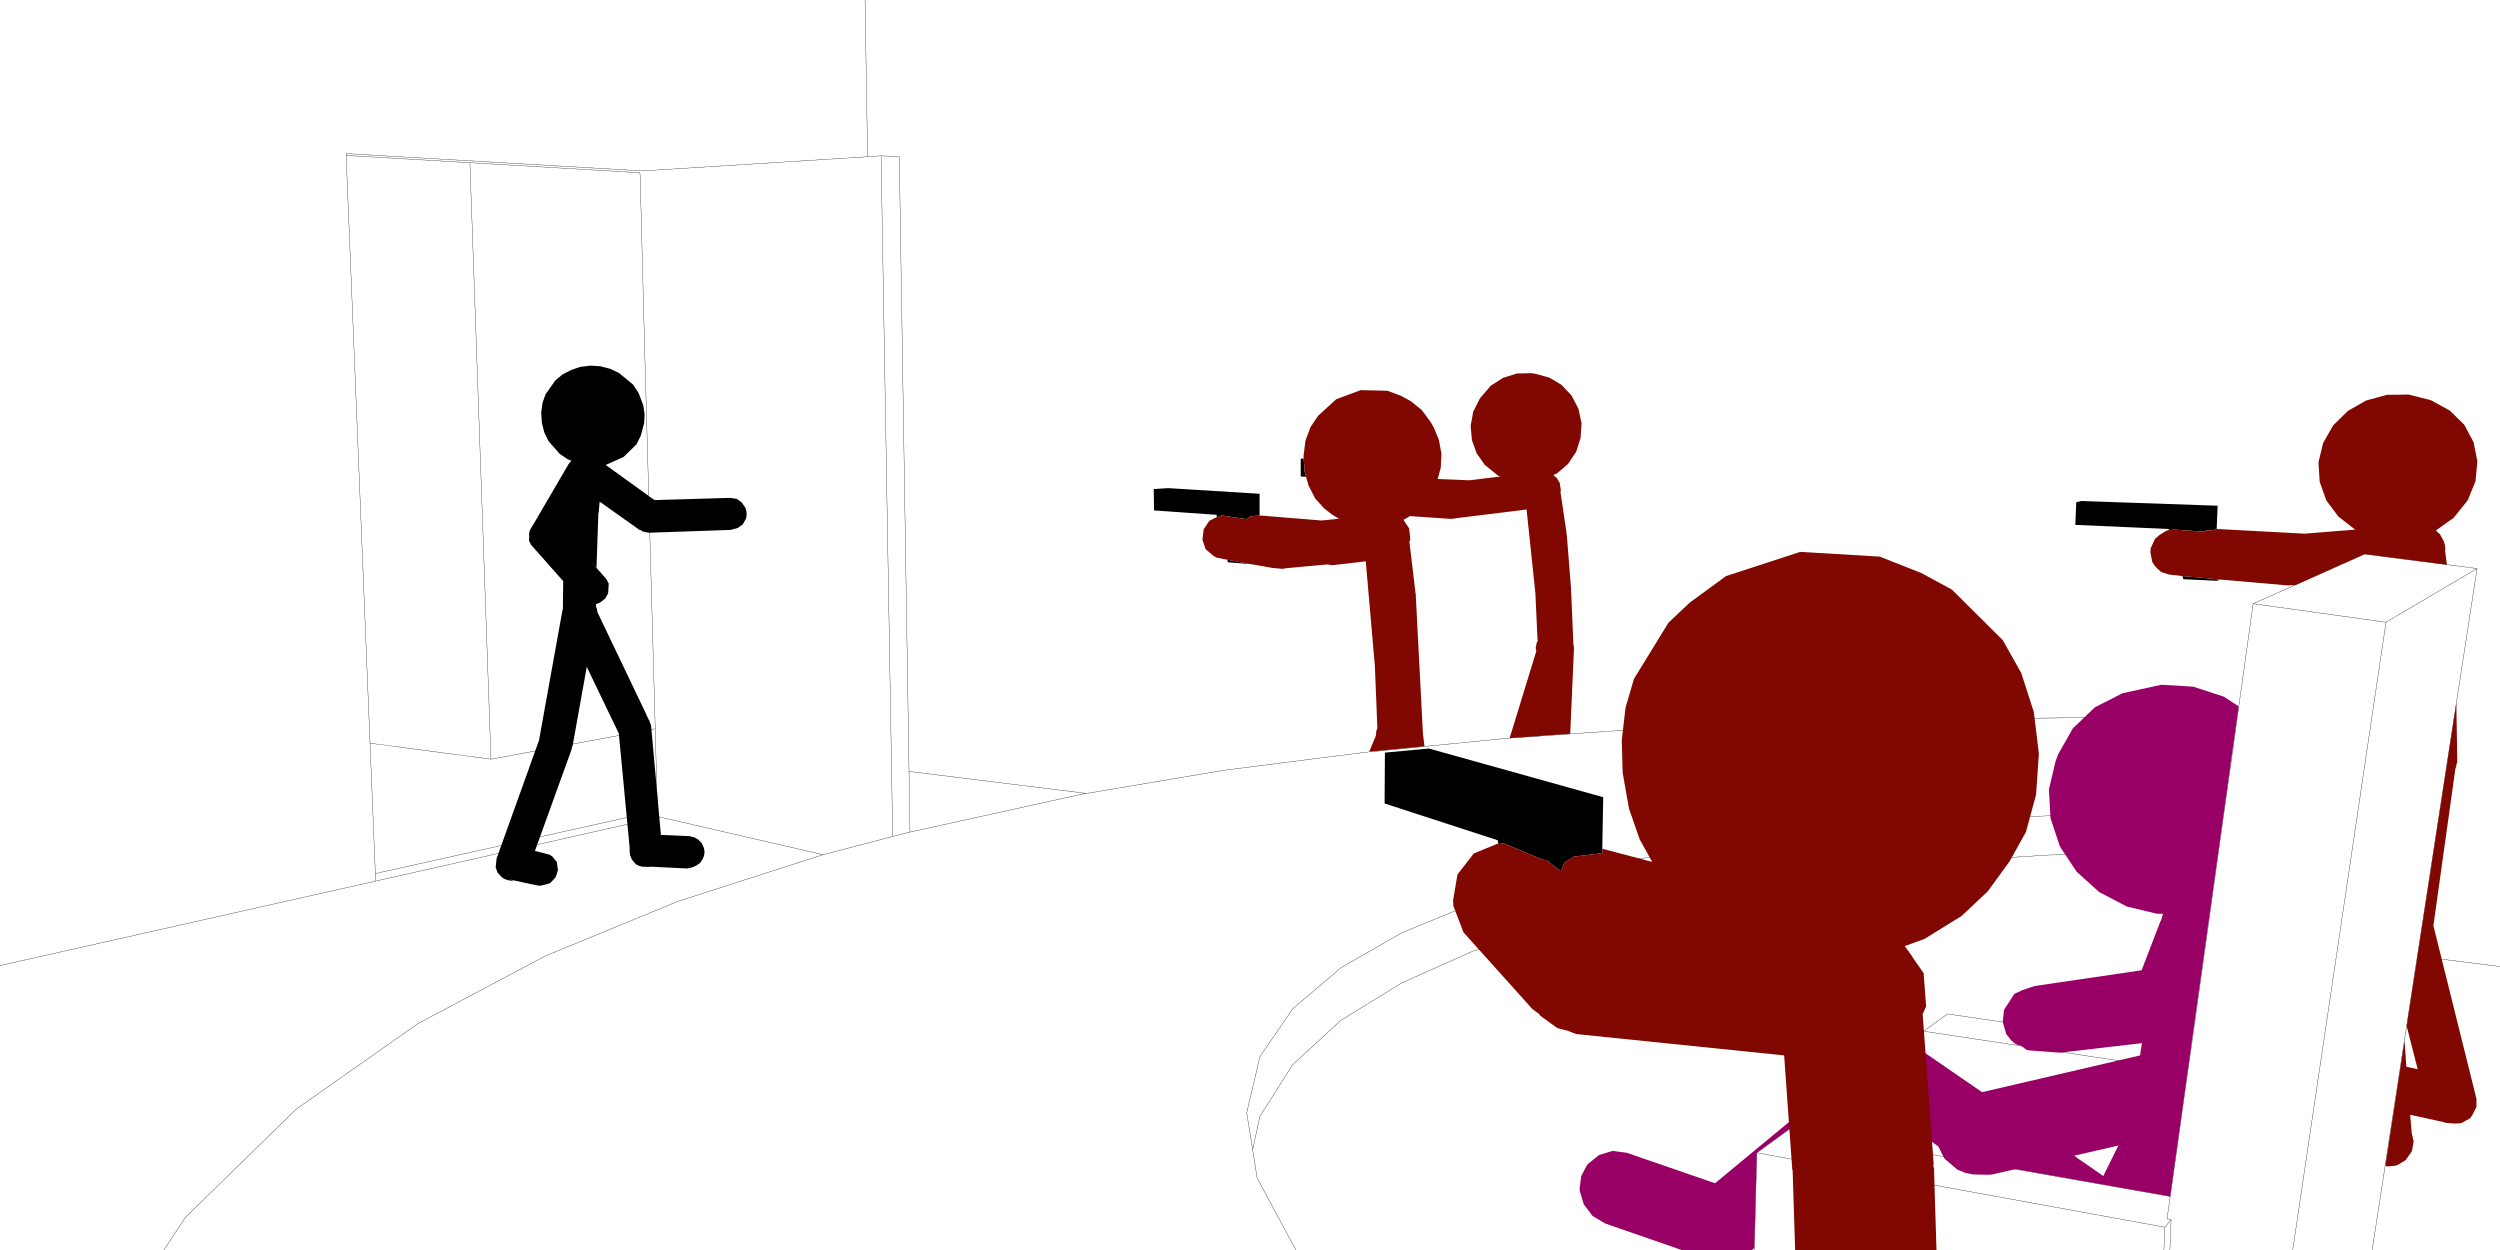
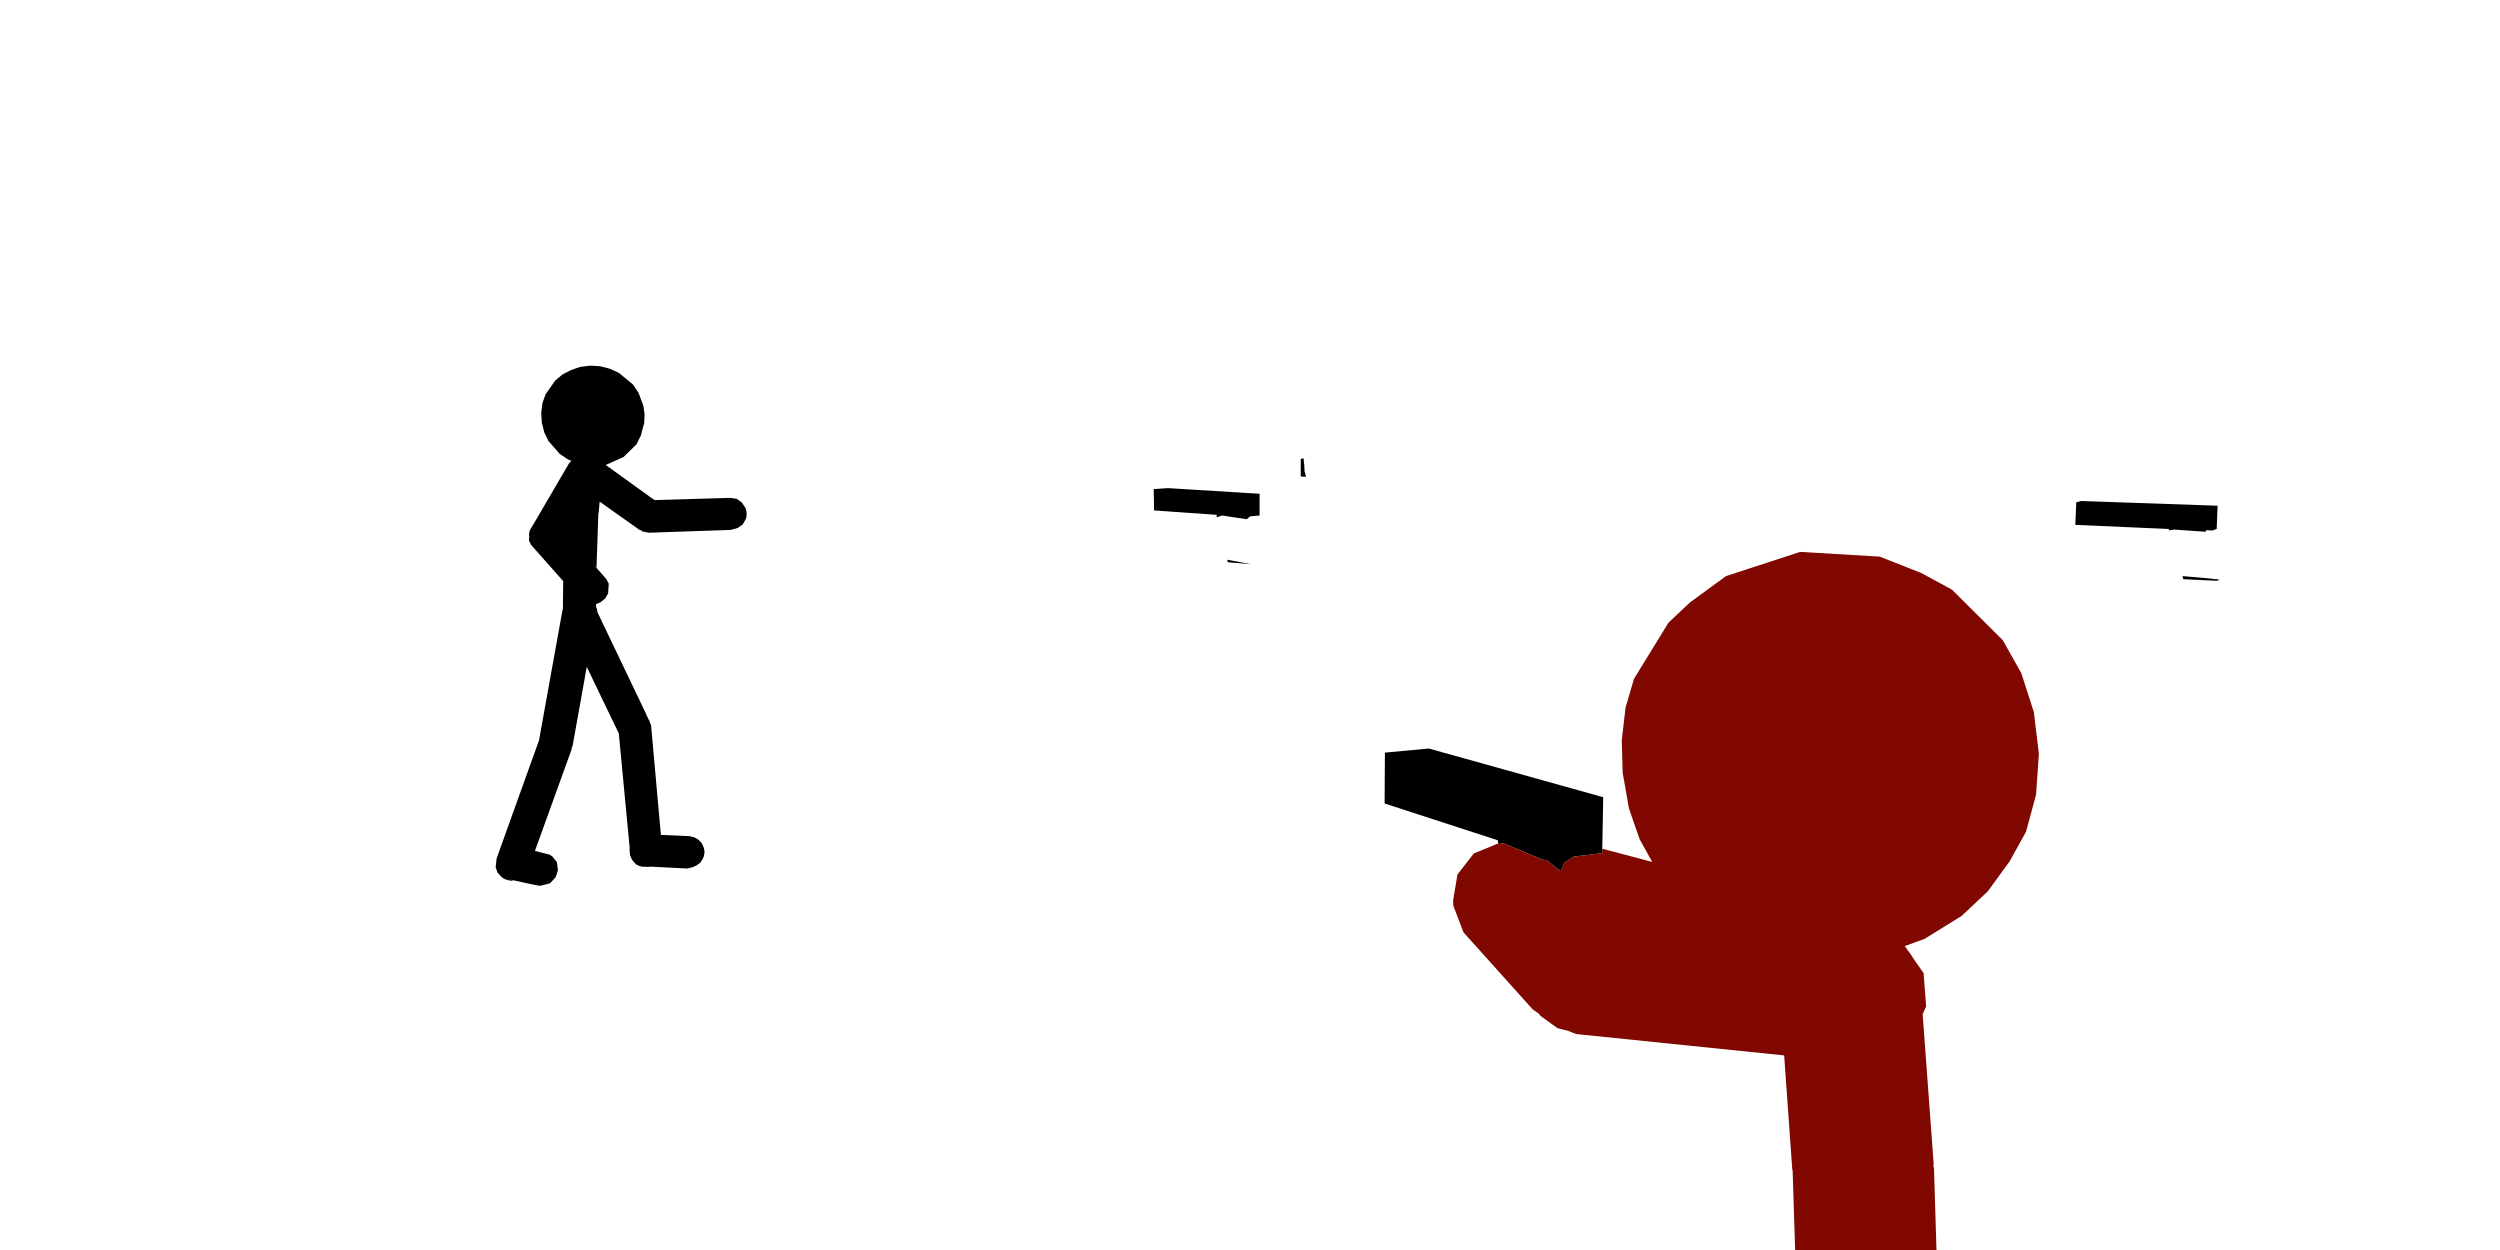
<svg xmlns="http://www.w3.org/2000/svg" height="199.0px" width="397.95px">
  <g transform="matrix(1.0, 0.0, 0.0, 1.0, 198.0, 99.0)">
-     <path d="M-60.3 -99.0 L-59.9 -74.05 -57.75 -74.2 -54.85 -74.05 -53.3 23.8 -25.05 27.3 -3.1 23.6 19.3 20.75 42.1 18.5 65.35 16.9 89.15 15.8 139.1 15.15 156.8 24.75 160.65 -2.9 178.4 -10.8 196.3 -8.5 186.8 53.2 199.95 54.85 M-96.1 -71.05 L-96.15 -71.5 -96.1 -71.05 -96.1 -71.0 -96.1 -70.85 -95.4 -44.0 -93.7 17.0 -93.4 28.45 -93.4 28.85 -93.35 30.05 -93.35 30.95 -93.0 31.05 -67.0 37.05 -55.9 34.15 -57.75 -74.2 M-59.9 -74.05 L-95.7 -71.8 -95.75 -71.8 -142.9 -74.55 -142.9 -74.25 -123.2 -73.1 -96.15 -71.5 M-53.3 23.8 L-53.15 33.45 -25.25 27.3 -25.05 27.3 M-53.15 33.45 L-55.9 34.15 M-93.7 17.0 L-119.85 21.85 -139.1 19.3 -138.25 40.05 -93.35 30.05 -93.4 28.85 M-138.25 40.05 L-138.2 41.25 -93.0 31.05 M-171.9 99.95 L-168.5 94.8 -150.85 77.55 -131.5 63.95 -111.15 53.15 -90.15 44.5 -67.0 37.05 M-156.55 100.0 L-169.95 100.0 -170.45 100.0 M-138.2 41.25 L-198.0 54.7 M179.6 100.0 L186.8 53.2 M196.3 -8.5 L181.8 0.05 166.95 100.0 M156.8 24.75 L156.05 30.05 155.15 36.5 150.75 68.1 150.25 71.5 147.45 91.45 146.95 95.0 147.6 95.15 147.4 100.0 M156.05 30.05 L147.0 30.05 110.7 31.6 93.9 33.1 77.95 35.15 63.0 37.7 49.1 40.95 36.4 44.85 25.1 49.5 15.45 55.05 7.8 61.55 2.55 69.2 0.45 78.15 1.4 84.0 2.55 78.7 7.75 70.5 15.4 63.45 25.05 57.5 36.35 52.45 49.0 48.25 62.9 44.8 77.8 42.0 93.7 39.8 110.5 38.2 128.15 37.1 155.15 36.5 M81.25 100.0 L81.65 84.5 86.8 80.75 107.6 84.45 108.2 65.15 112.0 62.4 150.75 68.1 M147.6 95.15 L146.6 96.35 146.45 100.0 M146.6 96.35 L81.65 84.5 M107.6 84.45 L147.45 91.45 M108.2 65.15 L150.25 71.5 M1.4 84.0 L2.1 88.5 8.3 100.0 M148.95 100.0 L148.55 100.0 M-142.9 -74.25 L-139.1 19.3 M-119.85 21.85 L-123.2 -73.1 M181.8 0.05 L160.65 -2.9" fill="none" stroke="#000000" stroke-linecap="round" stroke-linejoin="round" stroke-width="0.05" />
    <path d="M9.55 -25.5 L9.6 -25.15 9.65 -24.3 9.65 -24.0 9.9 -23.1 9.05 -23.15 9.05 -25.95 9.5 -26.05 9.55 -25.5 M2.5 -16.95 L1.0 -16.8 0.45 -16.35 -3.5 -16.95 -3.6 -16.9 -4.3 -16.65 -4.3 -16.7 -4.35 -17.05 -14.3 -17.75 -14.35 -21.15 -12.05 -21.3 2.5 -20.4 2.5 -16.95 M-2.65 -9.9 L1.1 -9.2 1.0 -9.2 -2.55 -9.5 -2.65 -9.9 M147.3 -14.55 L147.2 -14.8 132.35 -15.45 132.5 -19.05 133.3 -19.25 155.0 -18.5 154.85 -14.8 154.15 -14.55 153.15 -14.6 153.1 -14.35 148.15 -14.7 147.35 -14.6 147.3 -14.55 M155.35 -6.75 L154.9 -6.55 149.55 -6.8 149.4 -7.3 153.9 -6.9 154.65 -6.8 154.9 -6.8 155.15 -6.75 155.35 -6.75 M-100.9 -40.3 L-99.5 -39.65 -97.25 -37.8 -96.35 -36.45 -95.6 -34.45 -95.4 -33.1 -95.45 -31.7 -96.0 -29.65 -96.7 -28.25 -98.75 -26.25 -101.55 -25.0 -101.6 -25.0 -94.8 -20.1 -94.55 -19.9 -93.8 -19.4 -81.75 -19.75 -80.75 -19.6 -79.95 -19.05 -79.4 -18.25 -79.3 -18.05 -79.2 -17.65 -79.15 -17.15 -79.2 -16.65 -79.3 -16.35 -79.75 -15.55 -80.5 -15.0 -80.75 -14.9 -81.7 -14.65 -94.7 -14.2 -95.2 -14.3 -95.35 -14.3 -95.45 -14.35 -95.7 -14.4 -96.0 -14.6 -96.2 -14.65 -102.55 -19.15 -102.7 -17.4 -102.75 -17.35 -103.05 -8.6 -103.15 -8.75 -103.8 -9.45 -103.05 -8.6 -101.5 -6.85 -101.1 -6.1 -101.2 -4.55 -101.65 -3.75 -102.45 -3.1 -103.1 -2.85 -103.15 -2.4 -103.1 -2.4 -102.95 -1.95 -102.9 -1.55 -95.2 14.55 -95.1 14.8 -94.6 15.85 -94.35 16.5 -94.35 16.6 -92.8 33.9 -88.25 34.1 -87.45 34.3 -86.85 34.65 -86.3 35.2 -86.0 35.85 -85.9 36.25 -85.85 36.75 -85.95 37.25 -86.1 37.65 -86.5 38.3 -87.1 38.75 -87.75 39.05 -88.6 39.25 -94.55 38.95 -94.7 39.0 -95.85 38.95 -96.35 38.8 Q-96.55 38.7 -96.8 38.55 L-97.4 37.85 -97.7 37.15 -97.8 36.25 -97.75 36.15 -99.5 17.75 -104.6 7.15 -106.85 19.7 -107.0 20.05 -107.0 20.25 -112.85 36.45 -110.5 37.05 -110.05 37.35 -109.35 38.25 -109.2 39.45 -109.2 39.55 -109.5 40.5 -109.6 40.7 -110.45 41.6 -111.55 41.9 -112.15 42.0 -113.4 41.75 -114.8 41.45 -117.95 40.75 -118.15 40.6 -118.8 39.9 -119.1 39.05 -118.95 37.65 -112.2 18.85 -108.45 -1.95 -108.4 -2.0 -108.35 -6.5 -113.45 -12.25 -113.8 -12.95 -113.75 -13.65 -113.8 -13.9 -113.75 -14.15 -113.75 -14.2 -113.7 -14.5 -113.55 -14.75 -107.45 -25.2 -107.2 -25.5 -107.1 -25.55 -107.05 -25.65 -107.65 -25.9 -108.9 -26.75 -110.7 -28.8 -111.35 -30.15 -111.75 -31.7 -111.85 -33.3 -111.65 -34.85 -111.15 -36.25 -109.6 -38.45 -108.45 -39.4 -107.1 -40.1 -105.65 -40.6 -104.0 -40.8 -102.45 -40.7 -100.9 -40.3 M-113.55 -14.75 L-113.55 -14.8 -113.05 -15.7 -113.55 -14.75 M-117.9 40.8 L-117.95 40.75 -116.25 41.15 -116.55 41.2 -116.95 41.15 -117.5 41.0 -117.9 40.8 M-94.6 15.85 L-94.7 15.6 -94.65 15.65 -94.6 15.85" fill="#000000" fill-rule="evenodd" stroke="none" />
-     <path d="M104.7 66.95 L105.0 66.9 105.15 67.0 104.7 66.95" fill="#e158c7" fill-rule="evenodd" stroke="none" />
-     <path d="M9.55 -25.5 L9.5 -26.45 9.8 -28.85 10.6 -31.0 11.8 -32.8 14.7 -35.45 18.6 -36.9 22.85 -36.8 25.0 -36.0 26.55 -35.15 28.3 -33.75 29.75 -31.8 30.25 -30.9 31.05 -28.95 31.45 -26.75 31.35 -24.6 30.85 -22.75 35.8 -22.55 35.9 -22.55 40.8 -23.15 40.45 -23.3 38.35 -25.0 37.05 -26.85 36.3 -28.95 36.1 -31.2 36.5 -33.45 37.5 -35.45 37.75 -35.8 39.3 -37.6 41.25 -38.85 43.45 -39.55 45.8 -39.6 46.4 -39.5 48.6 -38.9 50.55 -37.75 52.15 -36.05 53.25 -33.95 53.75 -31.65 53.6 -29.3 52.9 -27.1 51.6 -25.15 49.85 -23.65 49.3 -23.4 49.25 -23.35 49.4 -23.3 49.55 -23.1 49.85 -22.9 50.0 -22.55 50.1 -22.45 50.3 -22.05 50.35 -21.55 50.4 -21.4 50.4 -21.3 50.45 -21.0 50.4 -20.65 51.35 -14.25 51.35 -14.0 51.4 -13.9 52.1 -5.05 52.05 -5.0 52.1 -4.85 52.45 3.55 52.5 3.65 52.45 3.6 52.5 3.75 52.5 3.8 52.55 4.1 51.95 17.8 42.3 18.5 46.55 4.65 46.45 4.1 46.6 3.4 46.65 3.25 46.95 2.65 46.75 3.0 46.4 -4.6 45.0 -17.9 34.1 -16.55 33.1 -16.4 33.35 -16.45 32.95 -16.4 26.4 -16.85 26.3 -16.75 25.4 -16.25 26.3 -14.9 26.5 -13.15 26.35 -12.75 27.3 -4.8 27.3 -4.7 27.35 -4.5 28.5 17.75 28.75 19.8 19.95 20.65 21.0 18.15 21.0 18.1 21.1 17.3 21.25 16.9 20.85 6.95 19.4 -9.65 14.3 -9.05 13.85 -9.05 13.65 -9.1 13.25 -9.15 6.7 -8.55 6.15 -8.45 4.55 -8.6 2.85 -8.9 1.1 -9.2 -2.65 -9.9 -4.4 -10.25 -4.95 -10.6 -6.1 -11.6 -6.6 -13.1 -6.4 -14.75 -5.5 -16.1 -4.3 -16.7 -4.3 -16.65 -3.6 -16.9 -3.5 -16.95 0.45 -16.35 1.0 -16.8 2.5 -16.95 12.35 -16.15 14.45 -16.35 14.7 -16.4 14.75 -16.4 15.45 -16.45 15.1 -16.45 14.1 -17.05 12.8 -18.05 11.35 -19.65 10.3 -21.7 9.9 -23.1 9.65 -24.0 9.65 -24.3 9.6 -25.15 9.55 -25.5 M154.85 -14.8 L168.85 -14.05 176.95 -14.7 176.75 -14.8 174.2 -16.8 172.3 -19.35 171.25 -22.3 171.05 -25.4 171.8 -28.5 173.4 -31.3 175.75 -33.6 178.65 -35.25 181.95 -36.15 185.4 -36.2 188.75 -35.35 189.05 -35.25 191.95 -33.65 194.25 -31.4 195.75 -28.6 196.35 -25.55 196.05 -22.4 194.85 -19.45 194.65 -19.15 192.55 -16.55 189.8 -14.6 189.7 -14.55 189.85 -14.5 190.0 -14.3 190.4 -13.95 190.95 -12.95 191.15 -12.4 191.25 -11.65 191.2 -11.4 191.5 -9.1 178.4 -10.8 167.35 -5.85 166.7 -5.85 166.3 -5.8 155.35 -6.75 155.15 -6.75 154.9 -6.8 154.65 -6.8 153.9 -6.9 149.4 -7.3 147.25 -7.55 146.0 -7.95 145.1 -8.8 144.6 -9.55 144.3 -11.05 144.35 -11.7 144.35 -11.75 145.05 -13.25 145.7 -13.8 146.8 -14.5 147.0 -14.55 147.25 -14.65 147.3 -14.55 147.35 -14.6 148.15 -14.7 153.1 -14.35 153.15 -14.6 154.15 -14.55 154.85 -14.8 M192.85 23.35 L189.35 48.35 196.2 75.9 196.2 77.2 195.6 78.4 195.2 79.0 193.75 79.8 192.75 79.85 191.45 79.75 191.25 79.7 191.15 79.7 190.9 79.6 185.65 78.45 185.9 81.35 186.2 82.65 185.95 84.2 184.95 85.65 183.65 86.45 183.3 86.55 182.35 86.65 181.9 86.65 181.7 86.6 184.75 66.65 185.05 70.8 186.85 71.2 185.1 64.35 185.1 64.3 193.0 12.9 193.15 22.35 193.0 22.7 193.0 22.95 192.85 23.35 M51.4 4.5 L51.45 4.3 51.35 4.55 51.4 4.5" fill="#800800" fill-rule="evenodd" stroke="none" />
-     <path d="M158.0 13.2 L158.35 13.45 147.45 91.45 122.85 87.1 119.1 87.95 118.6 88.0 116.05 87.95 114.85 87.7 113.6 87.2 111.6 85.5 111.45 85.3 110.55 83.5 104.9 79.4 100.45 83.15 100.05 83.1 86.8 80.75 81.65 84.5 81.25 99.65 80.85 100.0 69.75 100.0 57.5 95.75 55.5 94.55 54.1 92.7 53.45 90.5 53.45 90.15 53.7 88.2 54.6 86.5 54.8 86.25 56.55 84.85 58.7 84.2 60.95 84.5 75.0 89.35 101.15 67.7 102.7 67.0 105.9 67.05 107.55 67.9 108.0 68.35 108.05 68.35 117.5 74.85 142.65 69.0 142.95 67.05 130.05 68.55 129.7 68.55 125.0 68.2 124.55 68.1 123.85 67.55 122.85 67.2 122.15 66.6 121.35 65.6 120.8 63.65 121.0 61.75 122.65 59.2 123.95 58.6 125.9 57.95 142.9 55.45 145.9 47.65 146.0 47.5 146.3 46.45 145.35 46.45 140.55 45.3 136.15 43.0 132.55 39.75 129.9 35.75 128.4 31.25 128.15 26.65 129.2 22.2 129.6 21.1 131.95 16.95 135.45 13.6 139.85 11.35 146.05 10.0 151.1 10.3 156.0 11.9 157.6 12.95 158.0 13.2 M132.75 85.4 L133.35 85.8 136.8 88.2 139.2 83.35 132.2 84.95 132.75 85.4" fill="#990066" fill-rule="evenodd" stroke="none" />
    <path d="M40.5 35.25 L40.4 34.75 22.4 28.9 22.45 20.8 29.45 20.15 57.2 27.9 57.05 36.1 57.05 36.8 52.55 37.35 51.05 38.3 50.45 39.7 48.15 37.9 47.55 37.85 41.5 35.3 41.25 35.25 41.1 35.25 40.5 35.4 40.5 35.25" fill="#000000" fill-rule="evenodd" stroke="none" />
    <path d="M57.05 36.1 L65.0 38.2 63.0 34.6 61.3 29.7 60.35 24.3 60.3 24.1 60.15 18.85 60.75 13.65 62.1 9.05 67.6 0.1 71.0 -3.1 76.75 -7.3 88.55 -11.15 101.2 -10.4 107.8 -7.8 112.7 -5.15 120.8 2.9 123.75 8.15 125.75 14.35 126.55 21.0 126.1 27.5 124.5 33.4 121.9 38.1 118.4 42.9 114.25 46.8 108.35 50.45 105.2 51.6 106.35 53.2 106.4 53.25 106.45 53.35 106.35 53.25 108.2 55.9 108.6 61.2 107.8 63.0 108.05 62.45 109.8 86.25 109.75 86.55 109.75 86.6 109.85 86.9 110.25 100.0 87.75 100.0 87.35 87.3 87.3 87.25 86.0 69.0 52.9 65.6 51.35 65.0 51.2 65.0 49.9 64.65 47.2 62.7 47.0 62.4 45.95 61.65 34.95 49.4 33.35 45.2 33.3 44.35 34.0 40.2 36.6 36.85 40.5 35.25 40.5 35.4 41.1 35.25 41.25 35.25 41.5 35.3 47.55 37.85 48.15 37.9 50.45 39.7 51.05 38.3 52.55 37.35 57.05 36.8 57.05 36.1" fill="#800800" fill-rule="evenodd" stroke="none" />
  </g>
</svg>